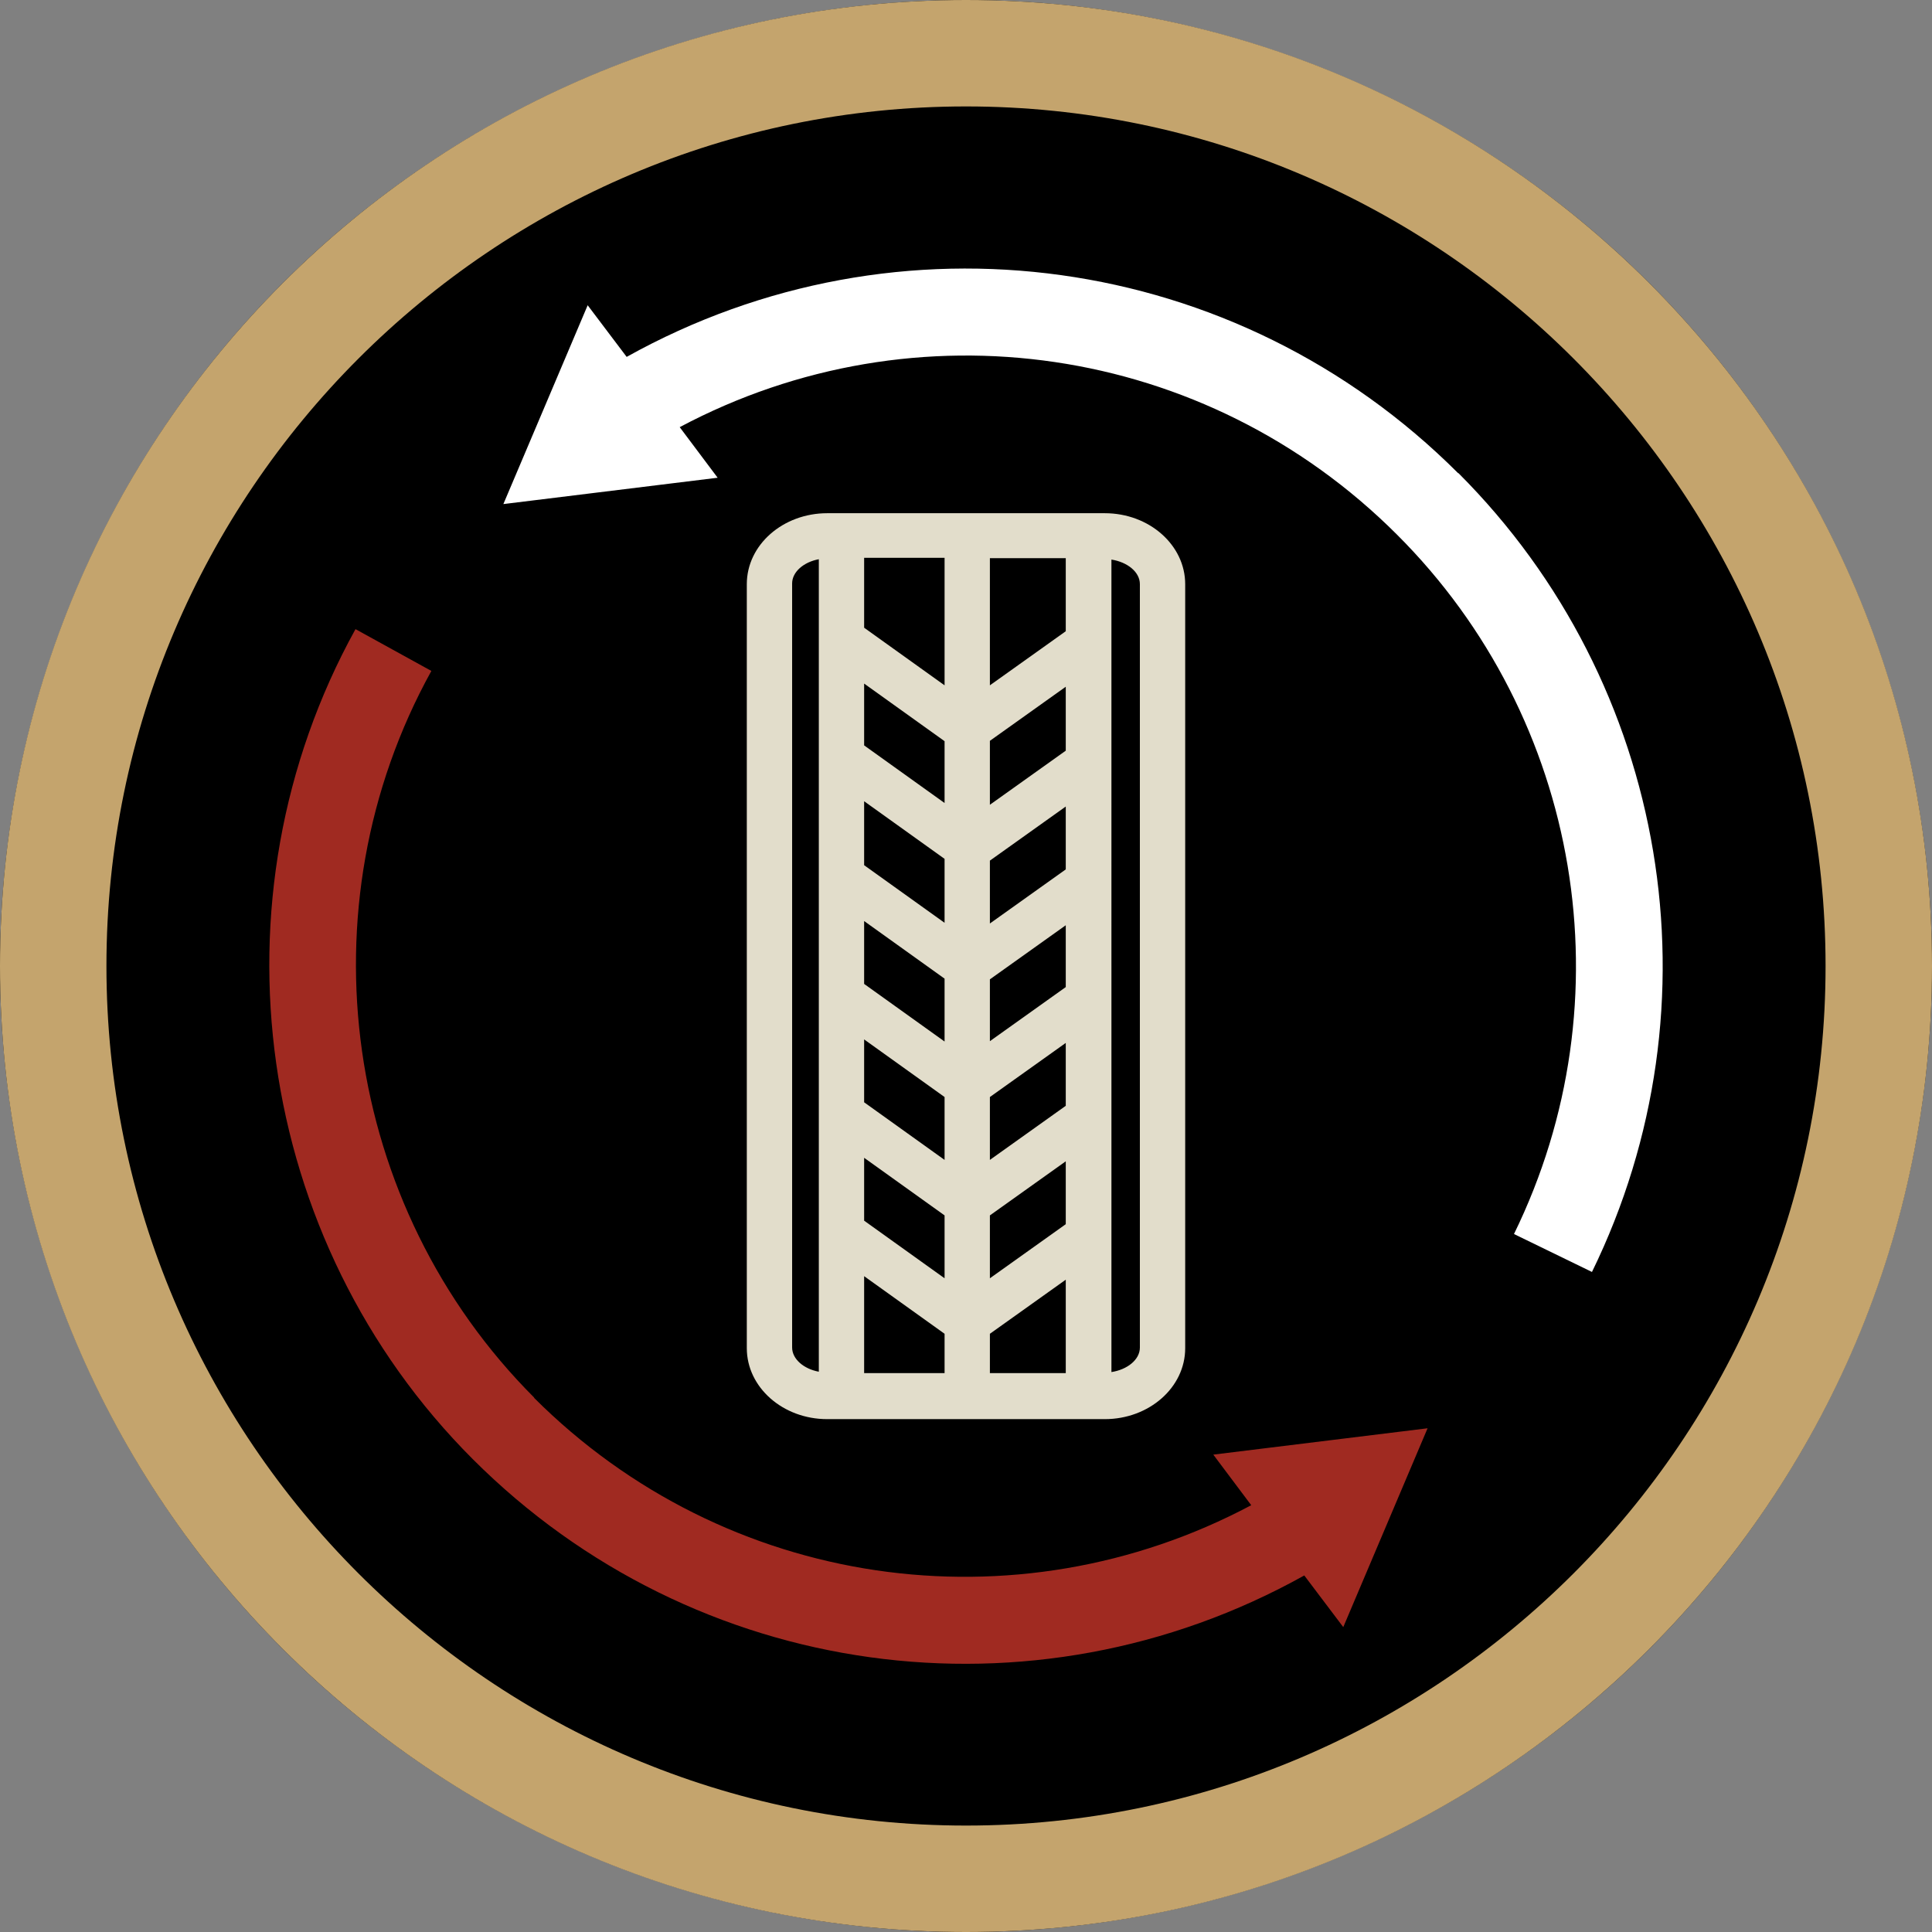
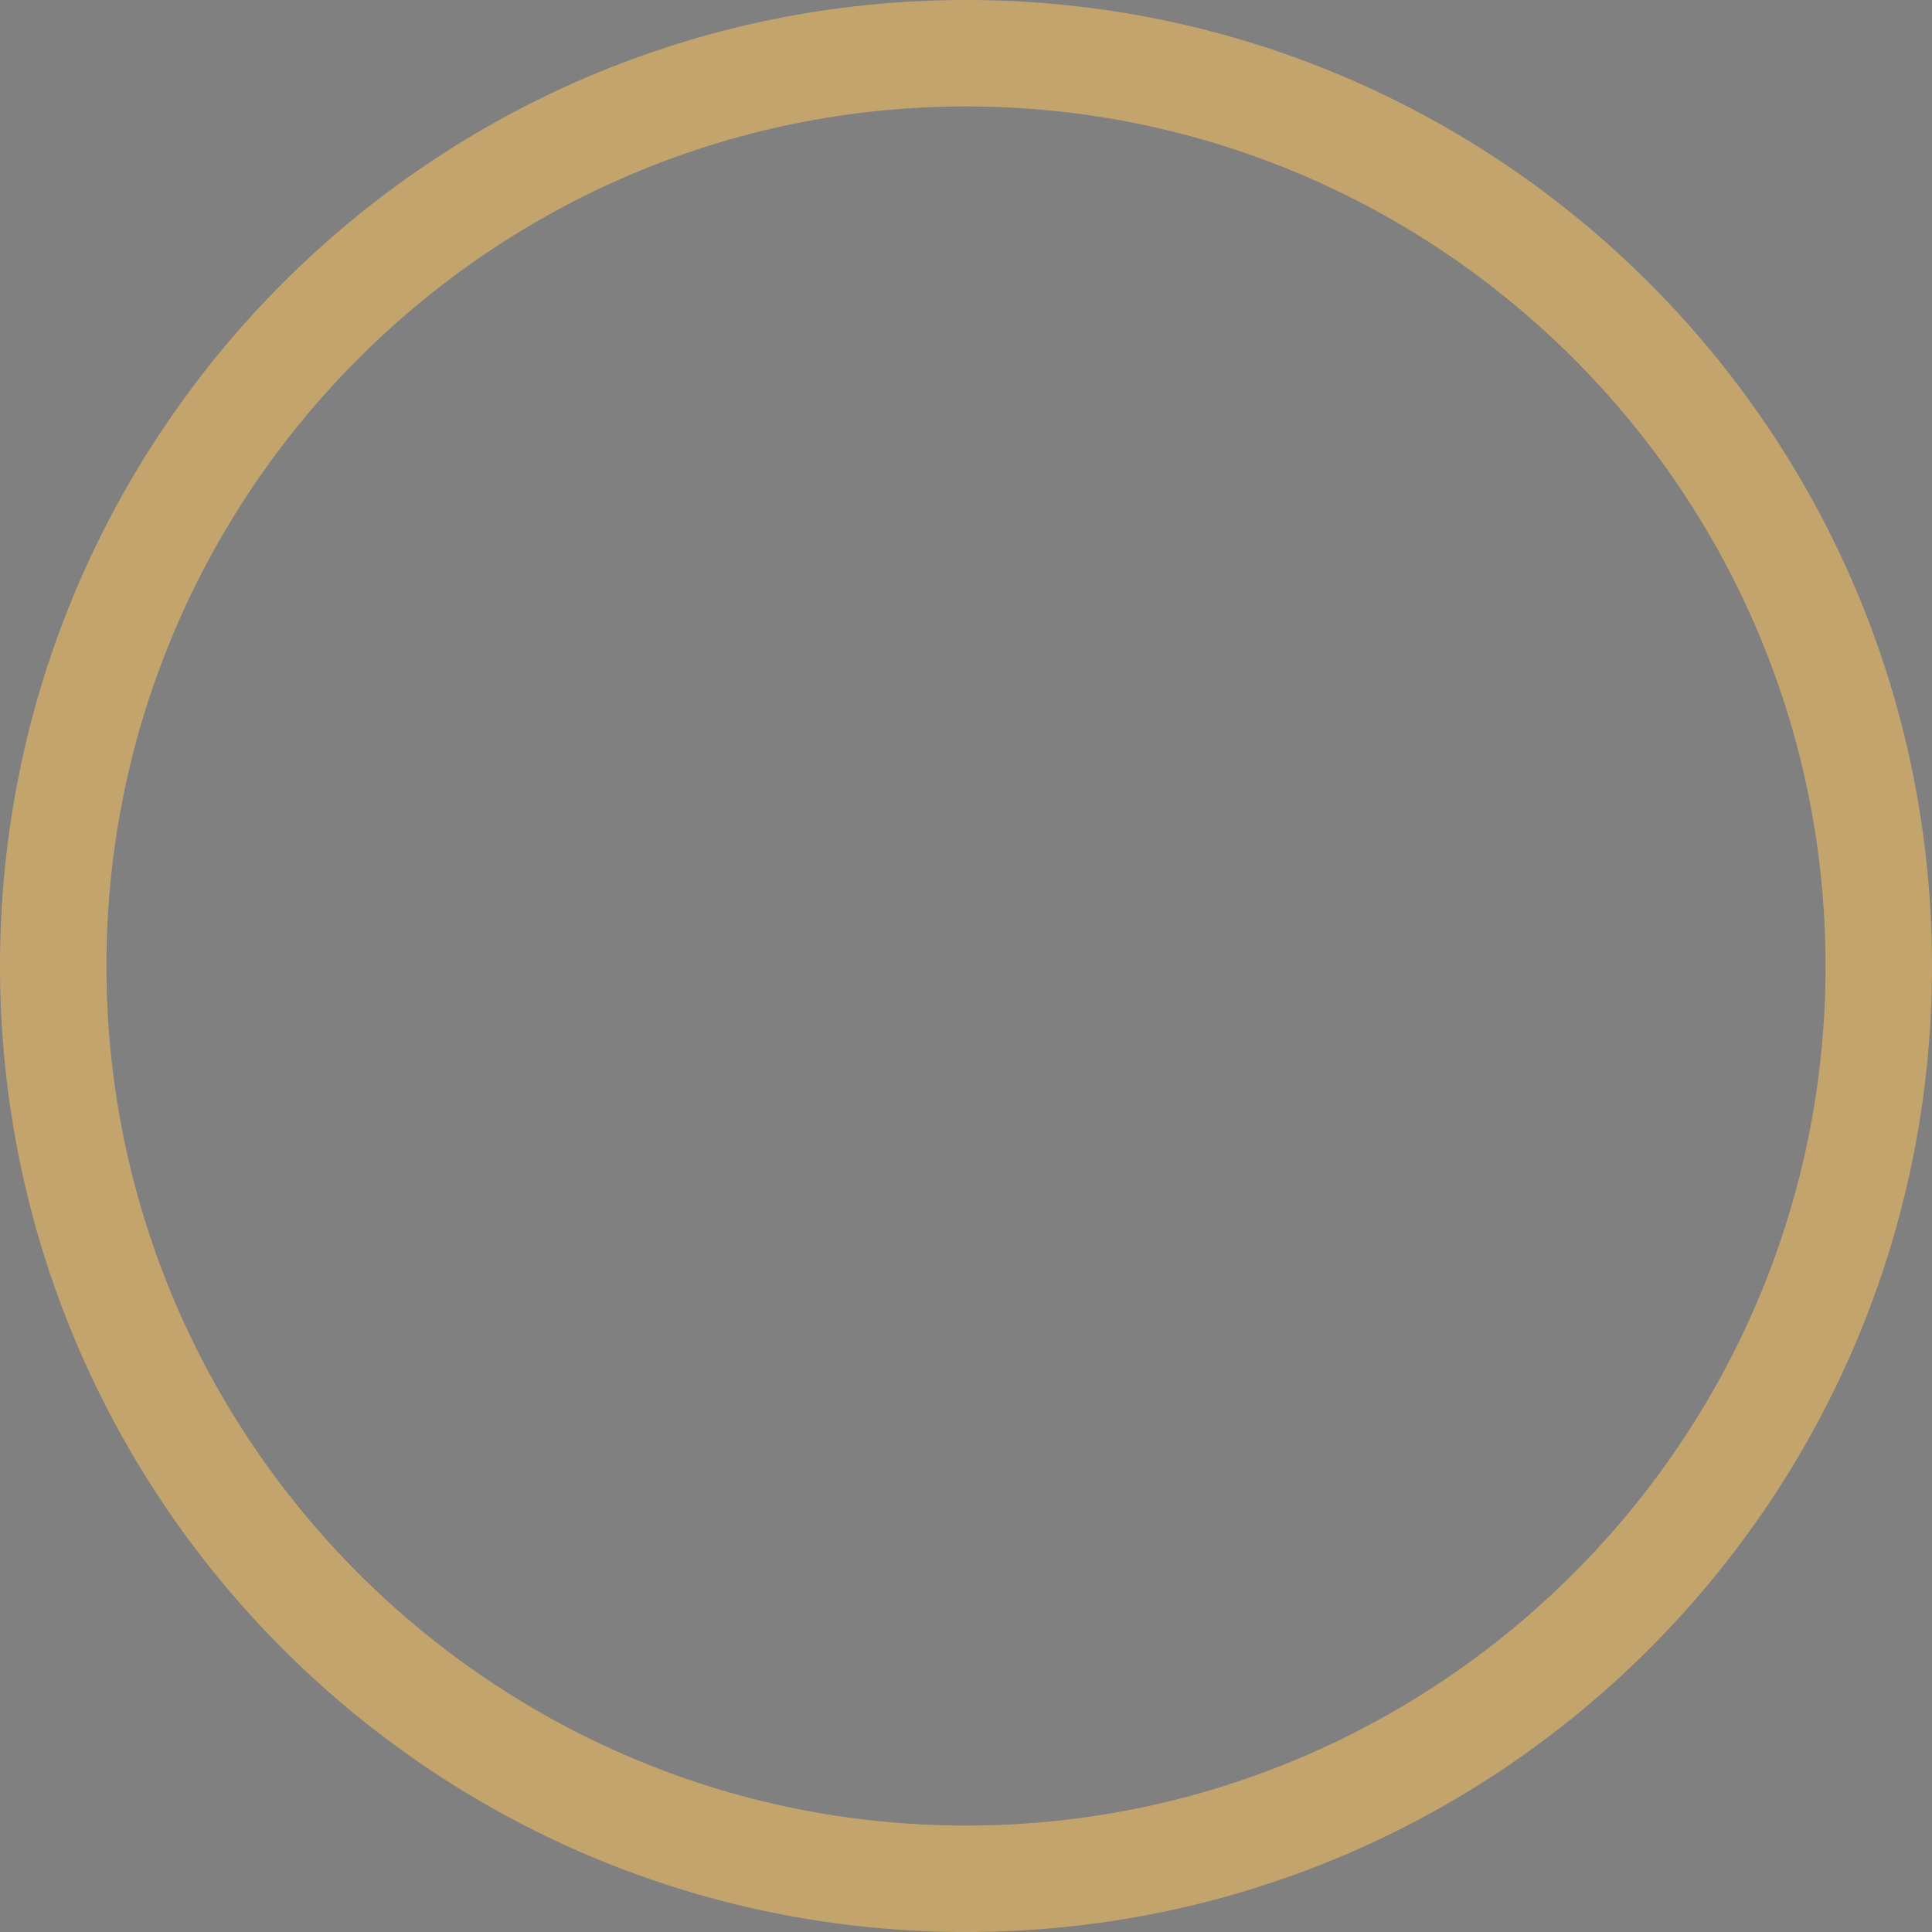
<svg xmlns="http://www.w3.org/2000/svg" id="Art_1" viewBox="0 0 55 55">
  <rect x="0" y="0" width="55" height="55" fill="#808080" stroke="none" />
  <defs>
    <style>.cls-1,.cls-2,.cls-3,.cls-4,.cls-5{stroke-width:0px;}.cls-2{fill:#c4a46d;}.cls-3{fill:#e2ddcb;}.cls-4{fill:#a02a21;}.cls-5{fill:#fff;}</style>
  </defs>
  <g id="Workmanship">
-     <circle class="cls-1" cx="27.5" cy="27.5" r="27.5" />
    <path class="cls-2" d="m27.5,3.03c13.49,0,24.47,10.98,24.47,24.47s-10.98,24.47-24.47,24.47S3.03,40.99,3.03,27.5,14.01,3.03,27.5,3.03M27.5,0C12.31,0,0,12.31,0,27.5s12.31,27.5,27.5,27.5,27.5-12.31,27.5-27.5S42.69,0,27.5,0h0Z" />
-     <path class="cls-5" d="m41.52,13.47c5.99,5.99,7.52,15.13,3.8,22.74l-2.22-1.08c3.26-6.66,1.92-14.67-3.33-19.91-5.45-5.45-13.71-6.63-20.42-3.06l1.08,1.44-6.1.75,2.4-5.66,1.11,1.47c7.73-4.31,17.36-3,23.67,3.31Z" />
-     <path class="cls-4" d="m15.2,39.79c5.45,5.45,13.71,6.63,20.42,3.06l-1.08-1.44,6.1-.75-2.4,5.66-1.11-1.47c-7.73,4.31-17.36,3-23.67-3.31-6.22-6.22-7.59-15.94-3.34-23.63l2.16,1.19c-3.72,6.73-2.52,15.24,2.93,20.69Z" />
-     <path class="cls-3" d="m31.45,14.61h-7.9c-1.26,0-2.29.9-2.29,2.02v21.75c0,1.11,1.02,2.02,2.29,2.02h7.9c1.26,0,2.29-.9,2.29-2.02v-21.75c0-1.11-1.02-2.02-2.29-2.02Zm-1.11,16.87l-2.16,1.54v-1.79l2.16-1.54v1.79Zm-5.74-5.26l2.29,1.64v1.79l-2.29-1.64v-1.79Zm2.29.05l-2.29-1.64v-1.82l2.29,1.64v1.82Zm-2.29,3.32l2.29,1.64v1.79l-2.29-1.64v-1.79Zm5.74-1.49l-2.16,1.54v-1.76l2.16-1.54v1.76Zm0-3.35l-2.16,1.54v-1.79l2.16-1.54v1.79Zm0-3.38l-2.16,1.54v-1.82l2.16-1.54v1.82Zm-3.45,1.49l-2.29-1.64v-1.76l2.29,1.64v1.76Zm-2.29,10.1l2.29,1.64v1.79l-2.29-1.64v-1.79Zm3.58,1.64l2.16-1.54v1.79l-2.16,1.54v-1.79Zm2.16-16.63l-2.16,1.54v-3.62h2.16v2.08Zm-3.45,1.54l-2.29-1.64v-1.99h2.29v3.62Zm-2.29,16.82l2.29,1.64v1.12h-2.29v-2.76Zm3.58,1.64l2.16-1.54v2.66h-2.16v-1.12Zm-5.63.39v-21.75c0-.33.33-.61.76-.69v23.13c-.43-.08-.76-.36-.76-.69Zm9.9,0c0,.35-.36.63-.81.7V15.93c.45.07.81.35.81.7v21.75Z" />
  </g>
</svg>